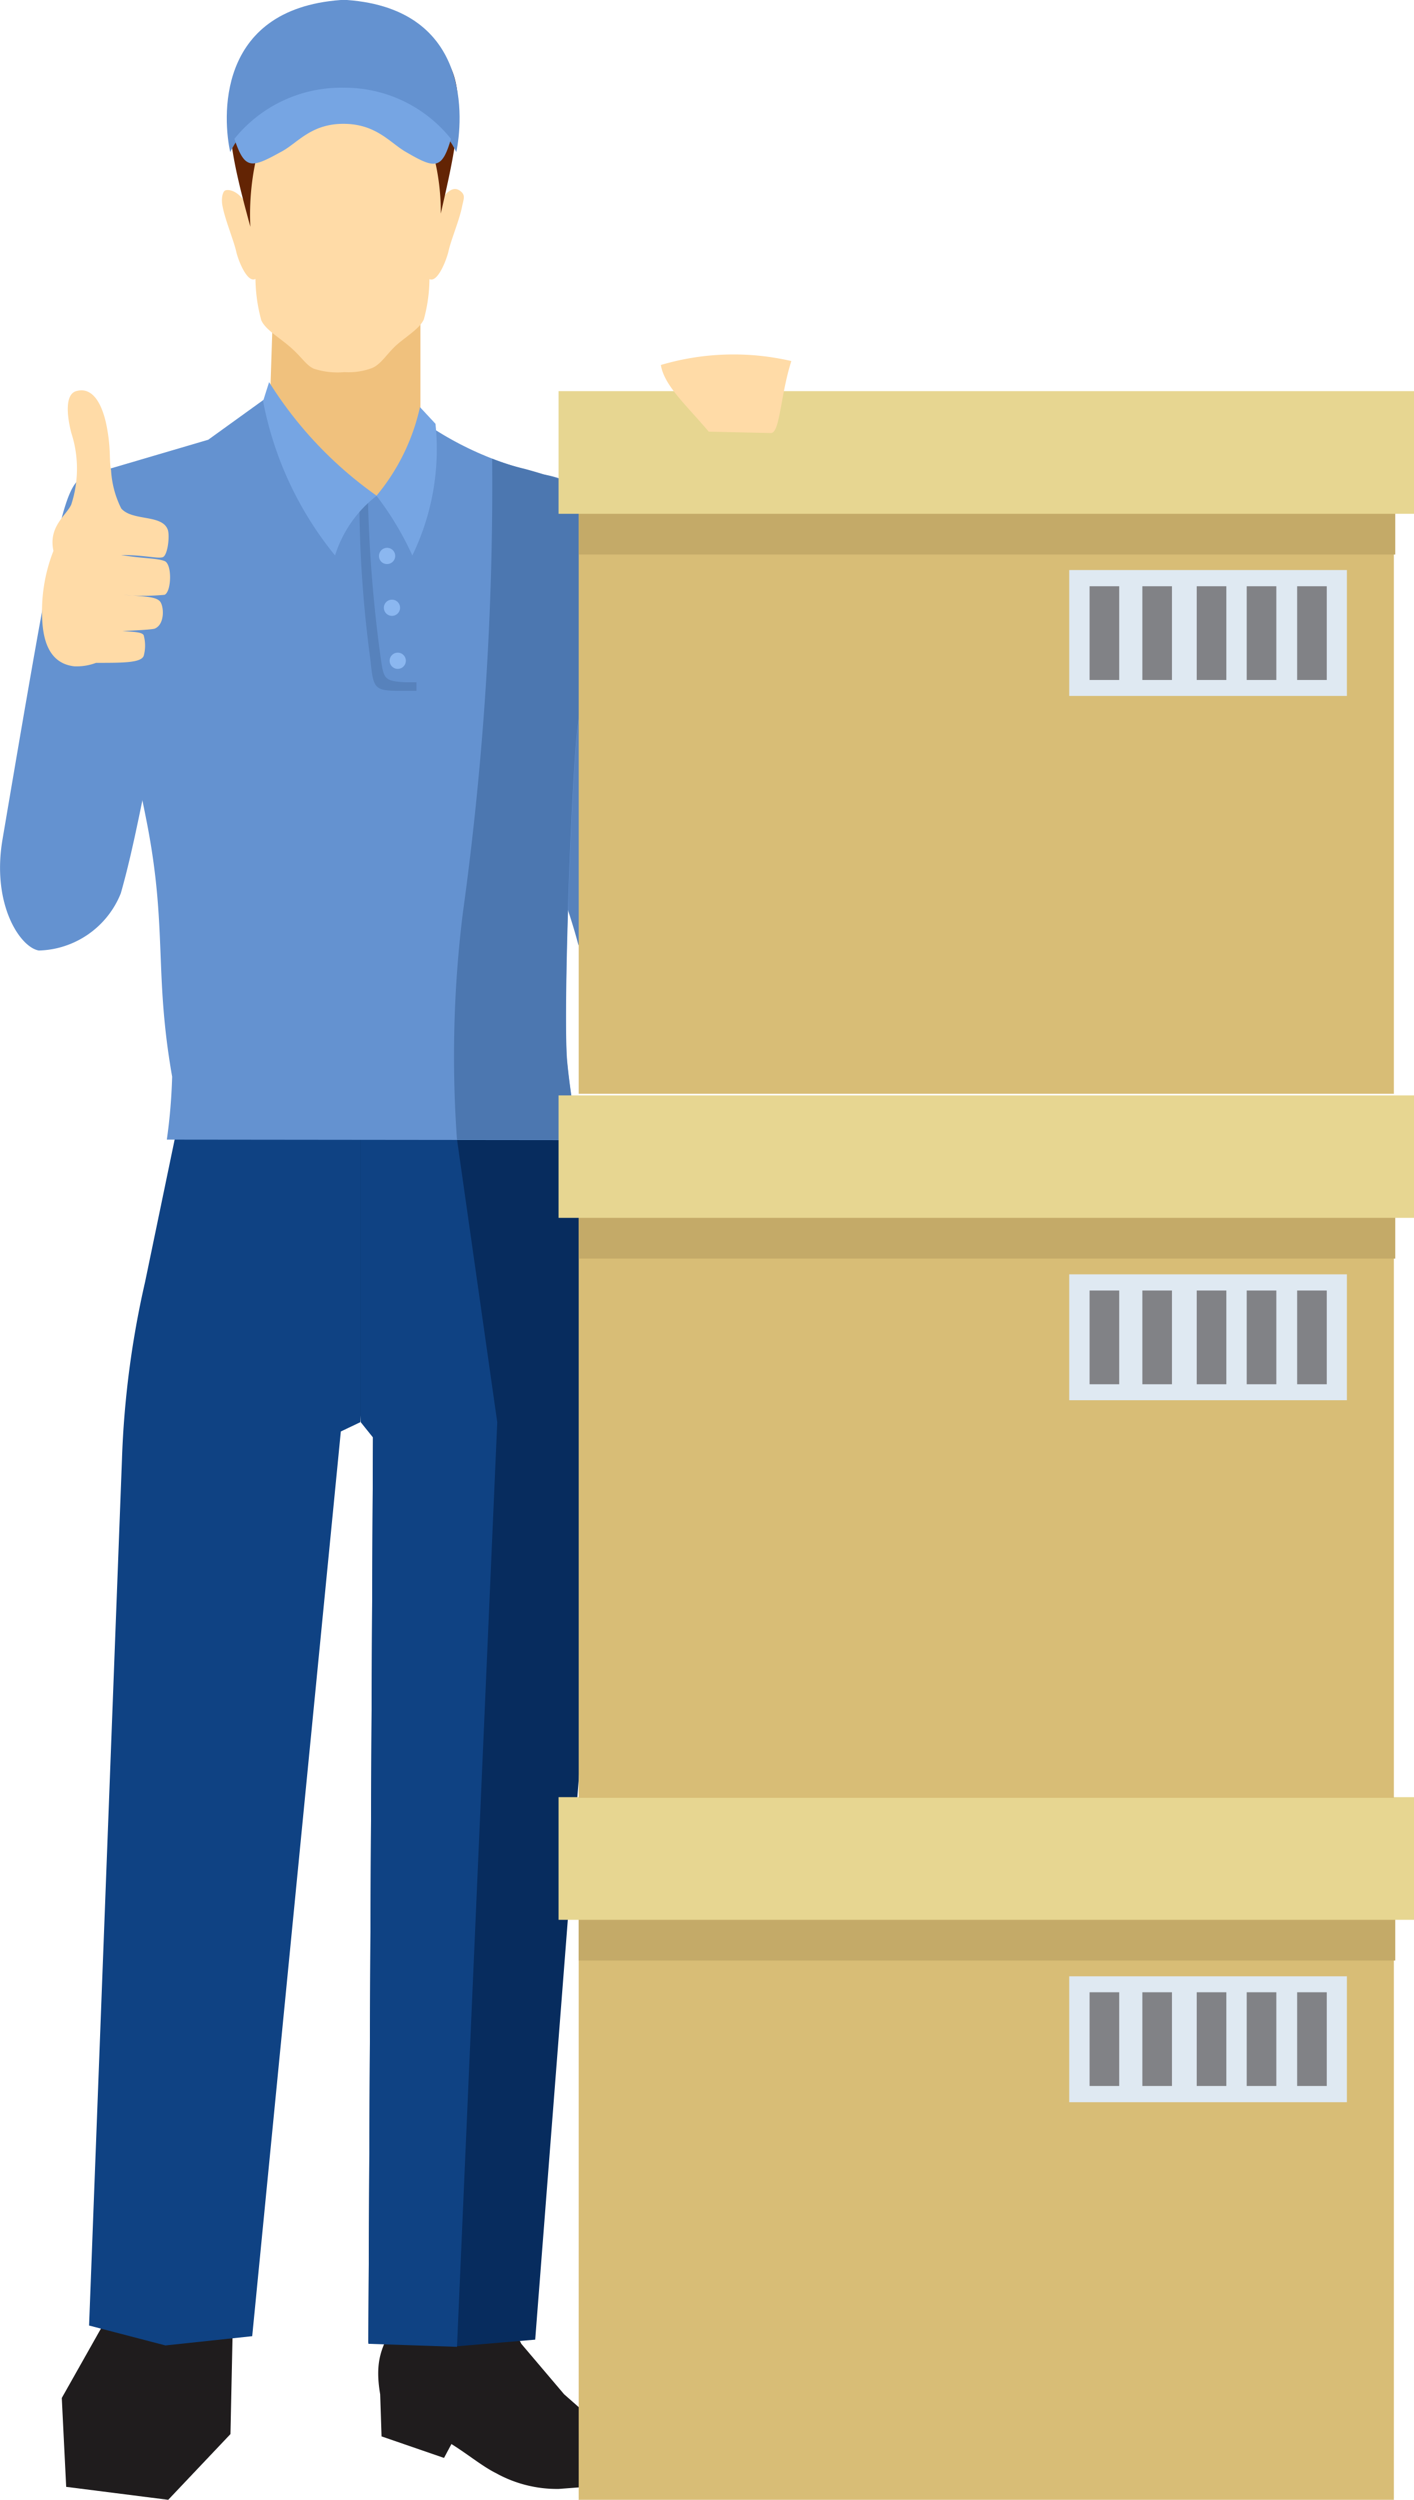
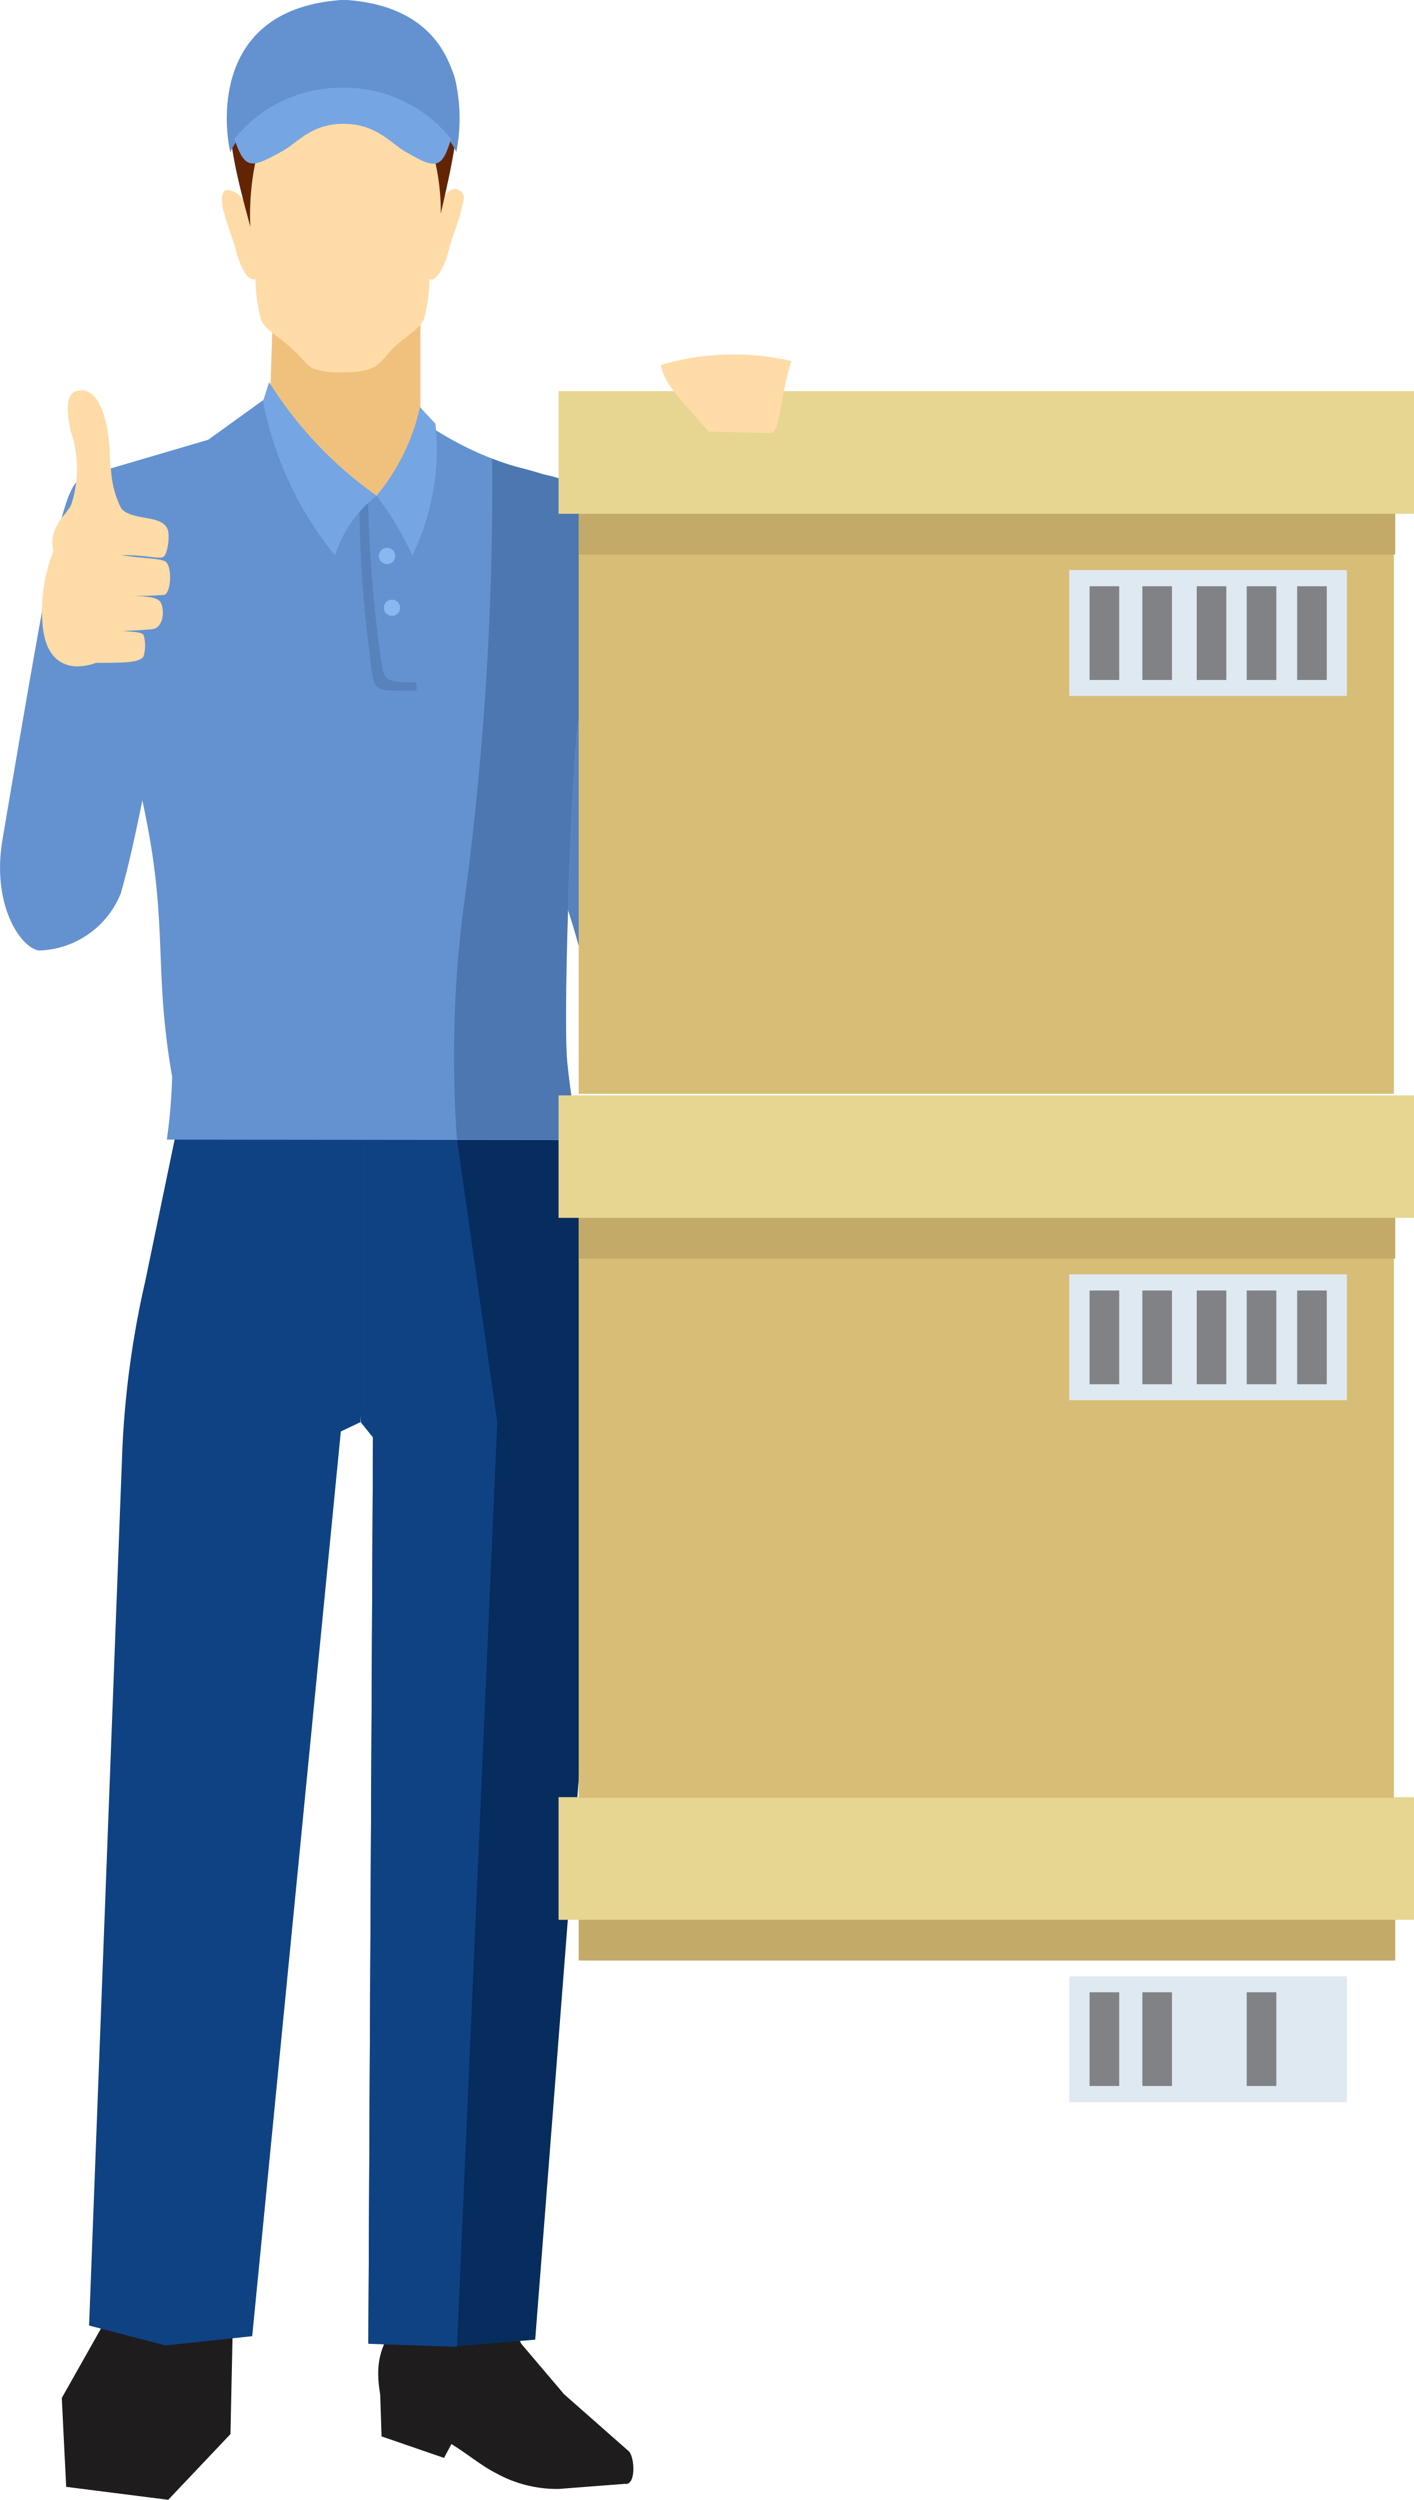
<svg xmlns="http://www.w3.org/2000/svg" viewBox="0 0 61.11 108.01">
  <defs>
    <style>.cls-1{fill:#1f1c1d;}.cls-1,.cls-10,.cls-11,.cls-2,.cls-3,.cls-4,.cls-5,.cls-6,.cls-7,.cls-8,.cls-9{fill-rule:evenodd;}.cls-2{fill:#0f4283;}.cls-3{fill:#072c5e;}.cls-4{fill:#f0c17d;}.cls-5{fill:#ffdba7;}.cls-6{fill:#632404;}.cls-7{fill:#5782bc;}.cls-8{fill:#6492d0;}.cls-9{fill:#4c77b0;}.cls-10{fill:#76a5e3;}.cls-11{fill:#8bb7f0;}.cls-12{fill:#d8bd76;}.cls-13{fill:#c4aa68;}.cls-14{fill:#e7d691;}.cls-15{fill:#dfe9f2;}.cls-16{fill:#818286;}</style>
  </defs>
  <g id="Layer_2" data-name="Layer 2">
    <g id="Layer_1-2" data-name="Layer 1">
      <path class="cls-1" d="M22.53,101.27l1.85,2.18,2.77,2.44c.28.2.36,1.51-.14,1.43l-2.86.22a5.43,5.43,0,0,1-2.71-.68c-.6-.3-1.18-.79-1.93-1.26l-.32.6-2.7-.93-.06-1.82c-.34-2,.44-2.27.71-3.64l4.71.1Z" />
      <polygon class="cls-1" points="10.07 100.04 9.96 105.17 7.27 108.01 2.86 107.45 2.67 103.61 5.04 99.41 10.07 100.04" />
      <path class="cls-2" d="M8.06,46.77,6.27,55.39a40.36,40.36,0,0,0-1,7.69l-1.42,37.4,3.3.86,3.75-.4,3.83-39.09.84-.4,1.27-14.62Z" />
      <path class="cls-3" d="M24.41,46.77l1.19,6.78a35,35,0,0,1,.37,11l-2.84,36.54-3.42.29-3.79-.16.2-39.16-.53-.66V46.83Z" />
      <polygon class="cls-2" points="21.49 61.45 19.75 101.4 15.92 101.27 16.12 62.11 15.59 61.45 15.59 46.83 19.46 47.19 21.49 61.45" />
      <path class="cls-4" d="M11.79,13.62h6.38c0,1.73,0,3.44,0,5.16l-2.05,4.63-4.5-4.59Z" />
      <path class="cls-5" d="M14.92,16.08h-.05a3.32,3.32,0,0,1-1.31-.15c-.33-.15-.5-.48-1-.92s-1.1-.77-1.27-1.18a7.11,7.11,0,0,1-.25-1.78c-.36.2-.76-.84-.83-1.18-.12-.51-.48-1.37-.59-1.95-.07-.33,0-.59.08-.67s.48-.08.83.4c0-.41,0-.83,0-1.27a11.84,11.84,0,0,1,.05-2.12,2.53,2.53,0,0,1,.82-1.51h0a3.92,3.92,0,0,1,.9-.6h0l.06,0,0,0,0,0,.05,0,.06,0,0,0,.07,0h0l.11,0h0a5.8,5.8,0,0,1,2.81-.27A4.8,4.8,0,0,1,18.2,3.74,2.53,2.53,0,0,1,19,5.25a11.54,11.54,0,0,1,.06,2.1c0,.45,0,.88,0,1.28.35-.46.59-.56.83-.38s.15.34.08.67c-.11.58-.48,1.44-.59,1.95-.08.34-.46,1.36-.82,1.19a6.8,6.8,0,0,1-.24,1.73c-.17.42-.87.81-1.26,1.19s-.62.78-1,.93A2.92,2.92,0,0,1,14.92,16.08Z" />
      <path class="cls-6" d="M11.82,4.63a11.11,11.11,0,0,0-1,5.17c-1-3.67-1.6-6.29.65-8,3-2.16,6.52-.77,6.81.06,2.37.81,1.42,4.47.77,7.37A9.81,9.81,0,0,0,18,4.74c-.18-.17-.94.8-1.12.79C15.11,5.42,14.5,5.05,11.82,4.63Z" />
      <path class="cls-7" d="M23.5,20.5a4.87,4.87,0,0,1,1.57.57c1.36,1.2,1.45,3.77,1.82,5.89.62,3.58,2.06,7.57,2.65,11.17l-2.71,1.52L25,40.84c-.88-3.34-2.59-6.5-3.28-9.89Z" />
      <path class="cls-8" d="M7.21,49.24a24.15,24.15,0,0,0,.23-2.72c-.78-4.43-.21-6.4-1.08-10.91-.71-3.69-1.95-8.13-2.83-15L9,19l2.51-1.81c0,.38.09.75.15,1.13l2.44,2.54,2.37.61.58-.14,1.54-2.41c-.08-.23-.16-.44-.25-.66a14.12,14.12,0,0,0,4.27,2c.22.05,1,.28,1.51.45.95.31.75.85,1.07,2.17.56,2.33.19,5.39-.22,8.55-.26,2-.65,12.54-.45,14.49.11,1.12.29,2.22.49,3.34Z" />
      <path class="cls-9" d="M21.27,19.82a10.55,10.55,0,0,0,1.33.42c.22.05,1,.28,1.51.45.95.31.75.85,1.07,2.17.56,2.33.19,5.39-.22,8.55-.26,2-.65,12.54-.45,14.49.11,1.12.29,2.22.49,3.34H19.75A50.44,50.44,0,0,1,20,39.47,135.15,135.15,0,0,0,21.27,19.82Z" />
      <path class="cls-8" d="M15,0C20.42.4,20,5.23,19.72,6.57c-.87-1.81-2.86-2.43-4.88-2.31-2-.12-4,.5-4.89,2.31C9.65,5.23,9.26.4,14.73,0H15Z" />
      <path class="cls-10" d="M14.84,3.79A5.89,5.89,0,0,1,19.49,6c-.39,1.34-.69,1.3-1.94.57-.69-.39-1.28-1.22-2.71-1.22s-2,.86-2.71,1.22c-1.27.7-1.55.77-2-.57A5.92,5.92,0,0,1,14.84,3.79Z" />
      <path class="cls-7" d="M15.9,21.48a60.26,60.26,0,0,0,.56,7c.13.86.15.95,1.08,1H18v.37h-.48c-1.33,0-1.38,0-1.51-1.33a52.52,52.52,0,0,1-.48-7Z" />
      <path class="cls-10" d="M11.63,16.51a17.11,17.11,0,0,0,4.65,4.91A5.23,5.23,0,0,0,14.48,24a15,15,0,0,1-3.11-6.67Z" />
      <path class="cls-10" d="M18.15,17.59a9,9,0,0,1-1.88,3.83A13.07,13.07,0,0,1,17.82,24a10.51,10.51,0,0,0,1-5.69Z" />
-       <path class="cls-11" d="M17.19,28.9a.35.35,0,0,0,.35-.35.35.35,0,1,0-.7,0A.35.35,0,0,0,17.19,28.9Z" />
      <path class="cls-11" d="M16.94,26.61a.35.35,0,0,0,.35-.35.35.35,0,1,0-.7,0A.35.35,0,0,0,16.94,26.61Z" />
      <path class="cls-11" d="M16.73,24.37a.35.35,0,1,0-.35-.35A.34.34,0,0,0,16.73,24.37Z" />
      <path class="cls-8" d="M3.66,20.62c-.66.06-1,1.68-1.45,3.73C1.69,26.93.74,32.55.11,36.26c-.48,2.8.75,4.67,1.57,4.81A3.93,3.93,0,0,0,5.22,38.6c.59-2.06,1-4.49,1.54-6.9C6.71,28.52,5.36,21.56,3.66,20.62Z" />
      <path class="cls-5" d="M4.8,20.31c-.09-.45,0-.83-.17-1.79s-.57-1.81-1.3-1.63C2.78,17,2.9,18,3.08,18.7a5,5,0,0,1,0,3.1c-.21.47-1,.95-.77,2A7.14,7.14,0,0,0,1.84,27c.08.87.4,1.68,1.37,1.79a2.36,2.36,0,0,0,.94-.15c1.17,0,1.94,0,2.06-.3a1.67,1.67,0,0,0,0-.89c-.07-.15-.44-.14-.92-.19.18,0,1.28-.05,1.4-.1.45-.19.4-1,.21-1.19s-.64-.2-1.58-.27a9.63,9.63,0,0,0,1.79,0c.3-.12.34-1.33,0-1.46s-.93-.1-1.87-.26c1,0,1.54.16,1.78.1s.33-1,.22-1.22c-.27-.64-1.52-.34-2-.89A4.19,4.19,0,0,1,4.8,20.31Z" />
-       <rect class="cls-12" x="25.01" y="78.12" width="35.23" height="29.89" />
      <rect class="cls-13" x="25.01" y="78.12" width="35.29" height="6.59" />
      <rect class="cls-14" x="24.14" y="77.65" width="36.97" height="5.3" />
      <rect class="cls-15" x="46.21" y="85.39" width="12" height="5.44" />
      <rect class="cls-16" x="47.09" y="86.08" width="1.28" height="4.05" />
      <rect class="cls-16" x="49.37" y="86.08" width="1.28" height="4.05" />
-       <rect class="cls-16" x="51.72" y="86.08" width="1.28" height="4.05" />
      <rect class="cls-16" x="53.88" y="86.08" width="1.28" height="4.05" />
-       <rect class="cls-16" x="56.06" y="86.08" width="1.28" height="4.05" />
      <rect class="cls-12" x="25.01" y="47.79" width="35.23" height="29.89" />
      <rect class="cls-13" x="25.01" y="47.79" width="35.29" height="6.59" />
      <rect class="cls-14" x="24.14" y="47.33" width="36.97" height="5.29" />
      <rect class="cls-15" x="46.21" y="55.06" width="12" height="5.44" />
      <rect class="cls-16" x="47.09" y="55.76" width="1.28" height="4.05" />
      <rect class="cls-16" x="49.37" y="55.76" width="1.28" height="4.05" />
      <rect class="cls-16" x="51.72" y="55.76" width="1.28" height="4.05" />
      <rect class="cls-16" x="53.88" y="55.76" width="1.28" height="4.05" />
      <rect class="cls-16" x="56.06" y="55.76" width="1.28" height="4.05" />
      <rect class="cls-12" x="25.01" y="17.37" width="35.23" height="29.89" />
      <rect class="cls-13" x="25.01" y="17.37" width="35.29" height="6.59" />
      <rect class="cls-14" x="24.14" y="16.9" width="36.97" height="5.3" />
      <rect class="cls-15" x="46.21" y="24.63" width="12" height="5.44" />
      <rect class="cls-16" x="47.09" y="25.33" width="1.28" height="4.05" />
      <rect class="cls-16" x="49.37" y="25.33" width="1.28" height="4.05" />
      <rect class="cls-16" x="51.72" y="25.33" width="1.28" height="4.05" />
      <rect class="cls-16" x="53.88" y="25.33" width="1.28" height="4.05" />
      <rect class="cls-16" x="56.06" y="25.33" width="1.28" height="4.05" />
      <path class="cls-5" d="M28.56,15.77a11.07,11.07,0,0,1,5.64-.17c-.49,1.54-.49,3.18-.91,3.11l-2.66-.06C29.65,17.49,28.71,16.67,28.56,15.77Z" />
    </g>
  </g>
</svg>